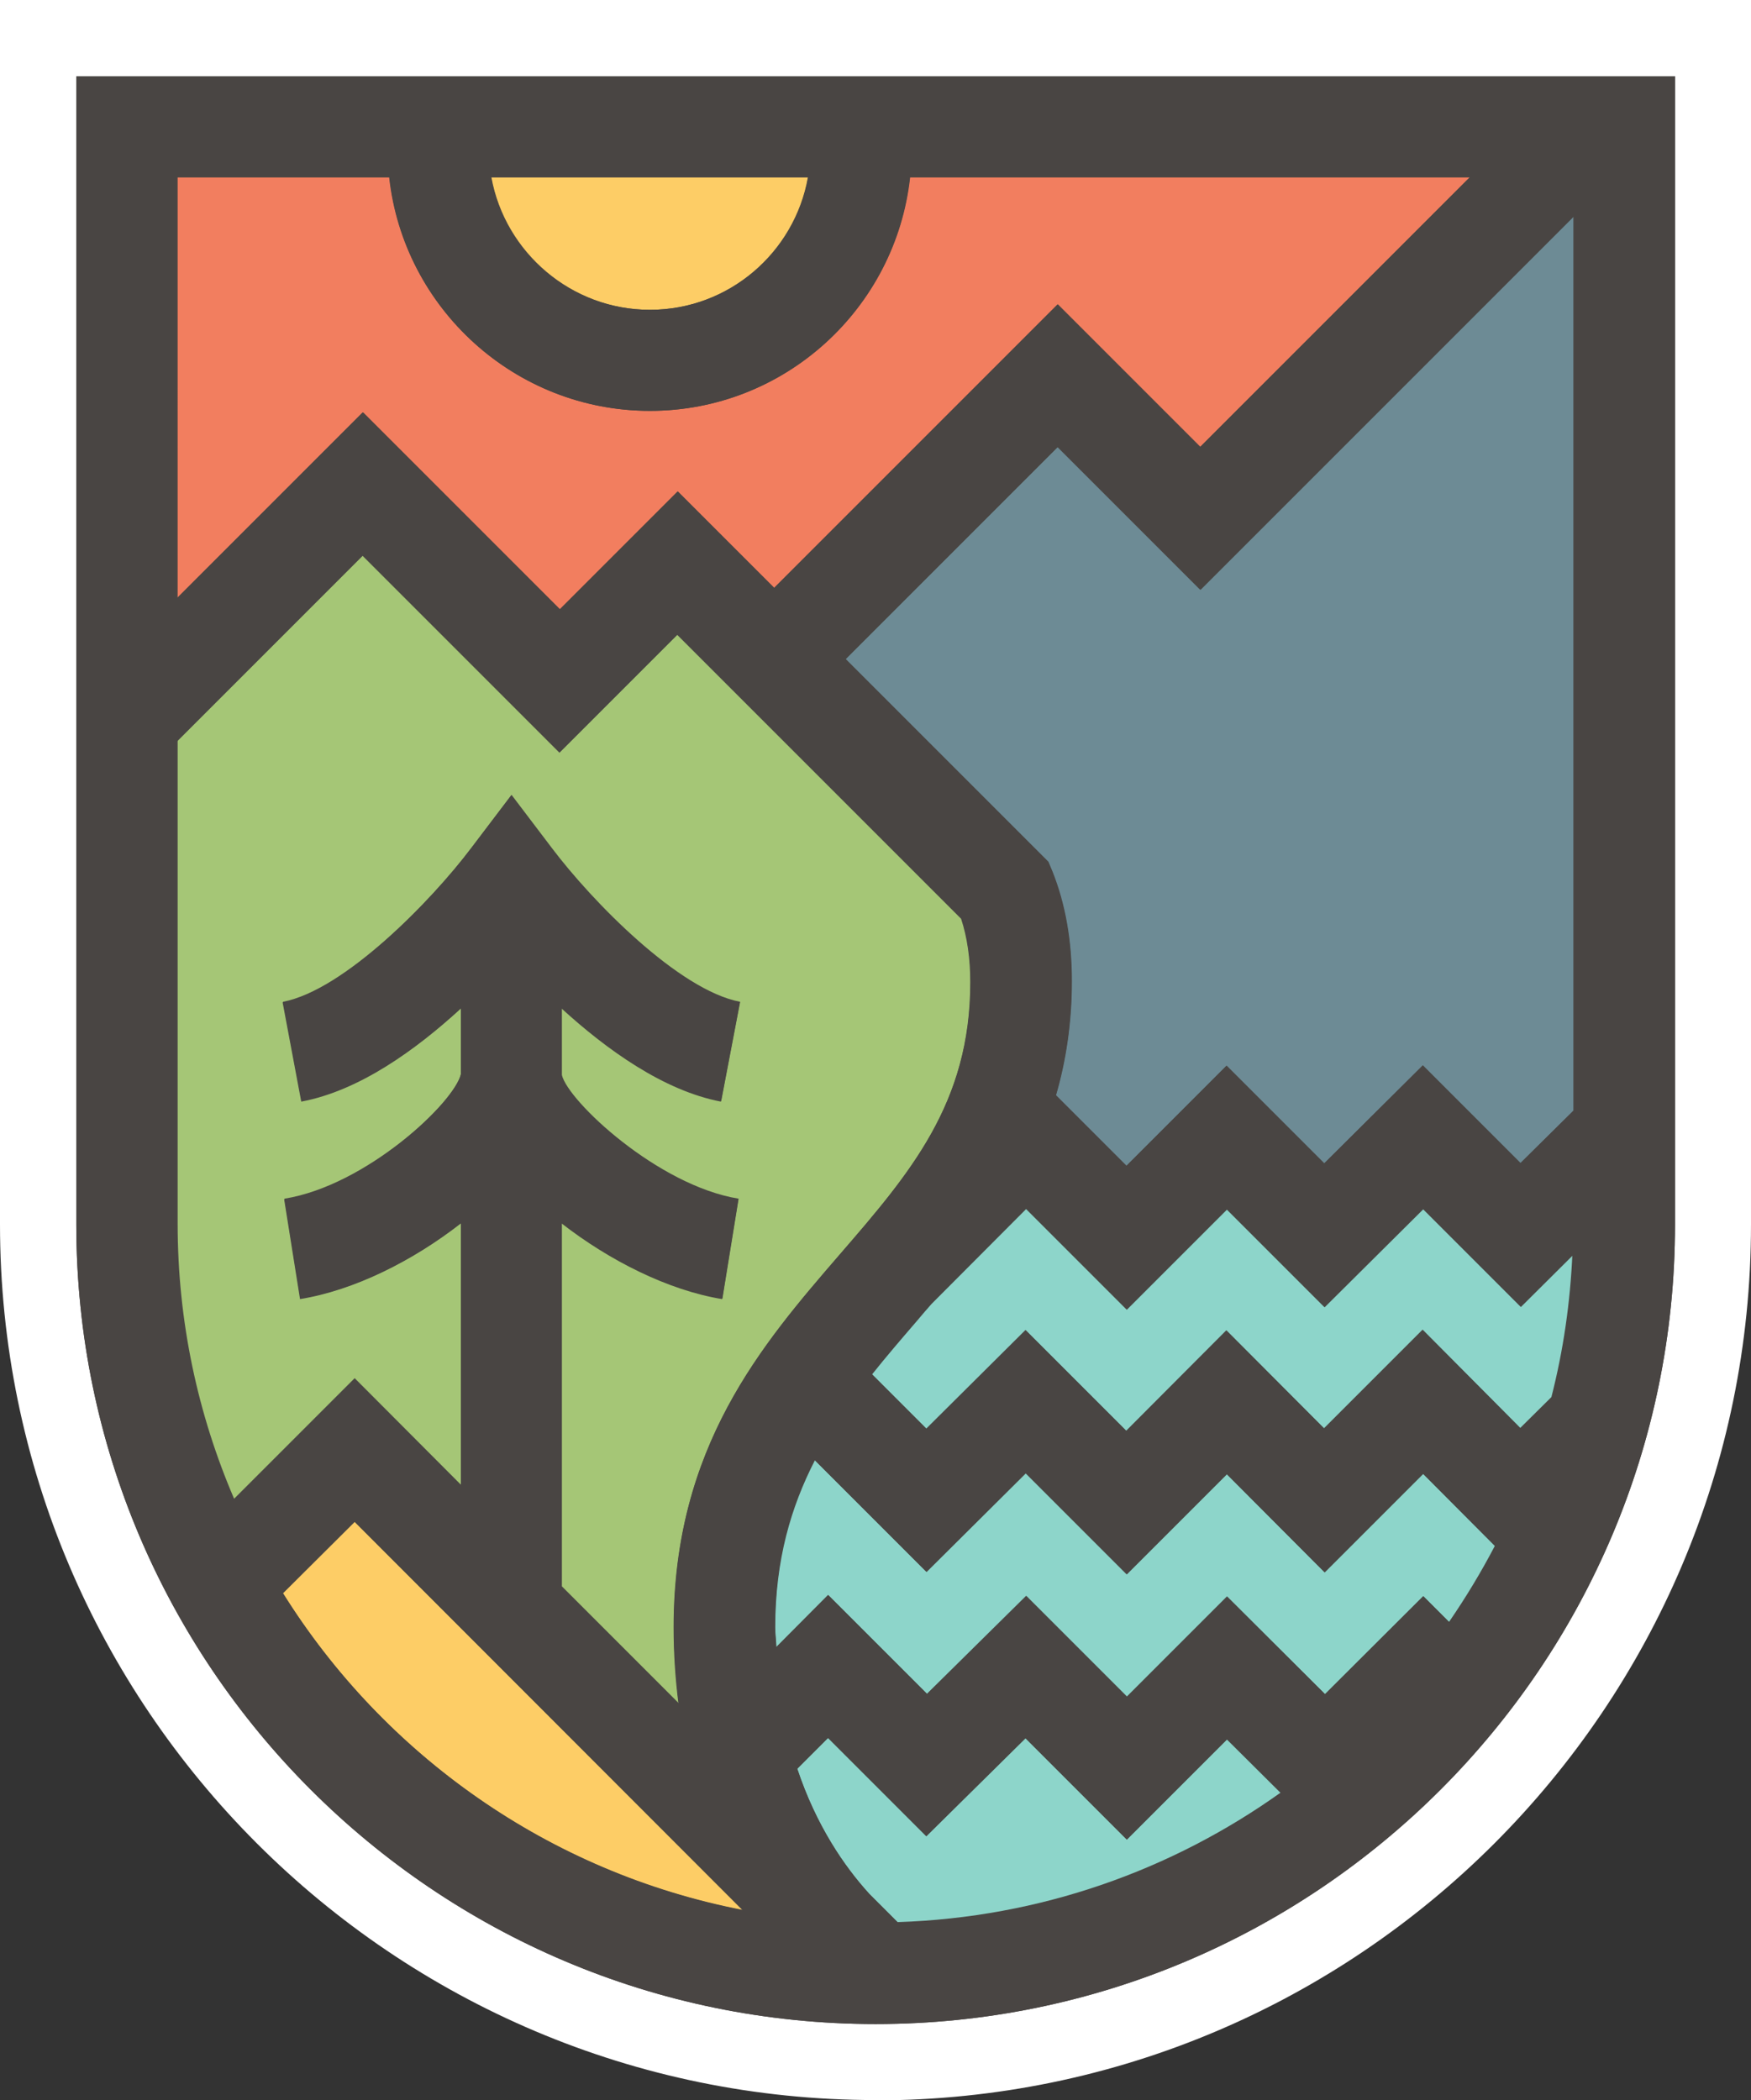
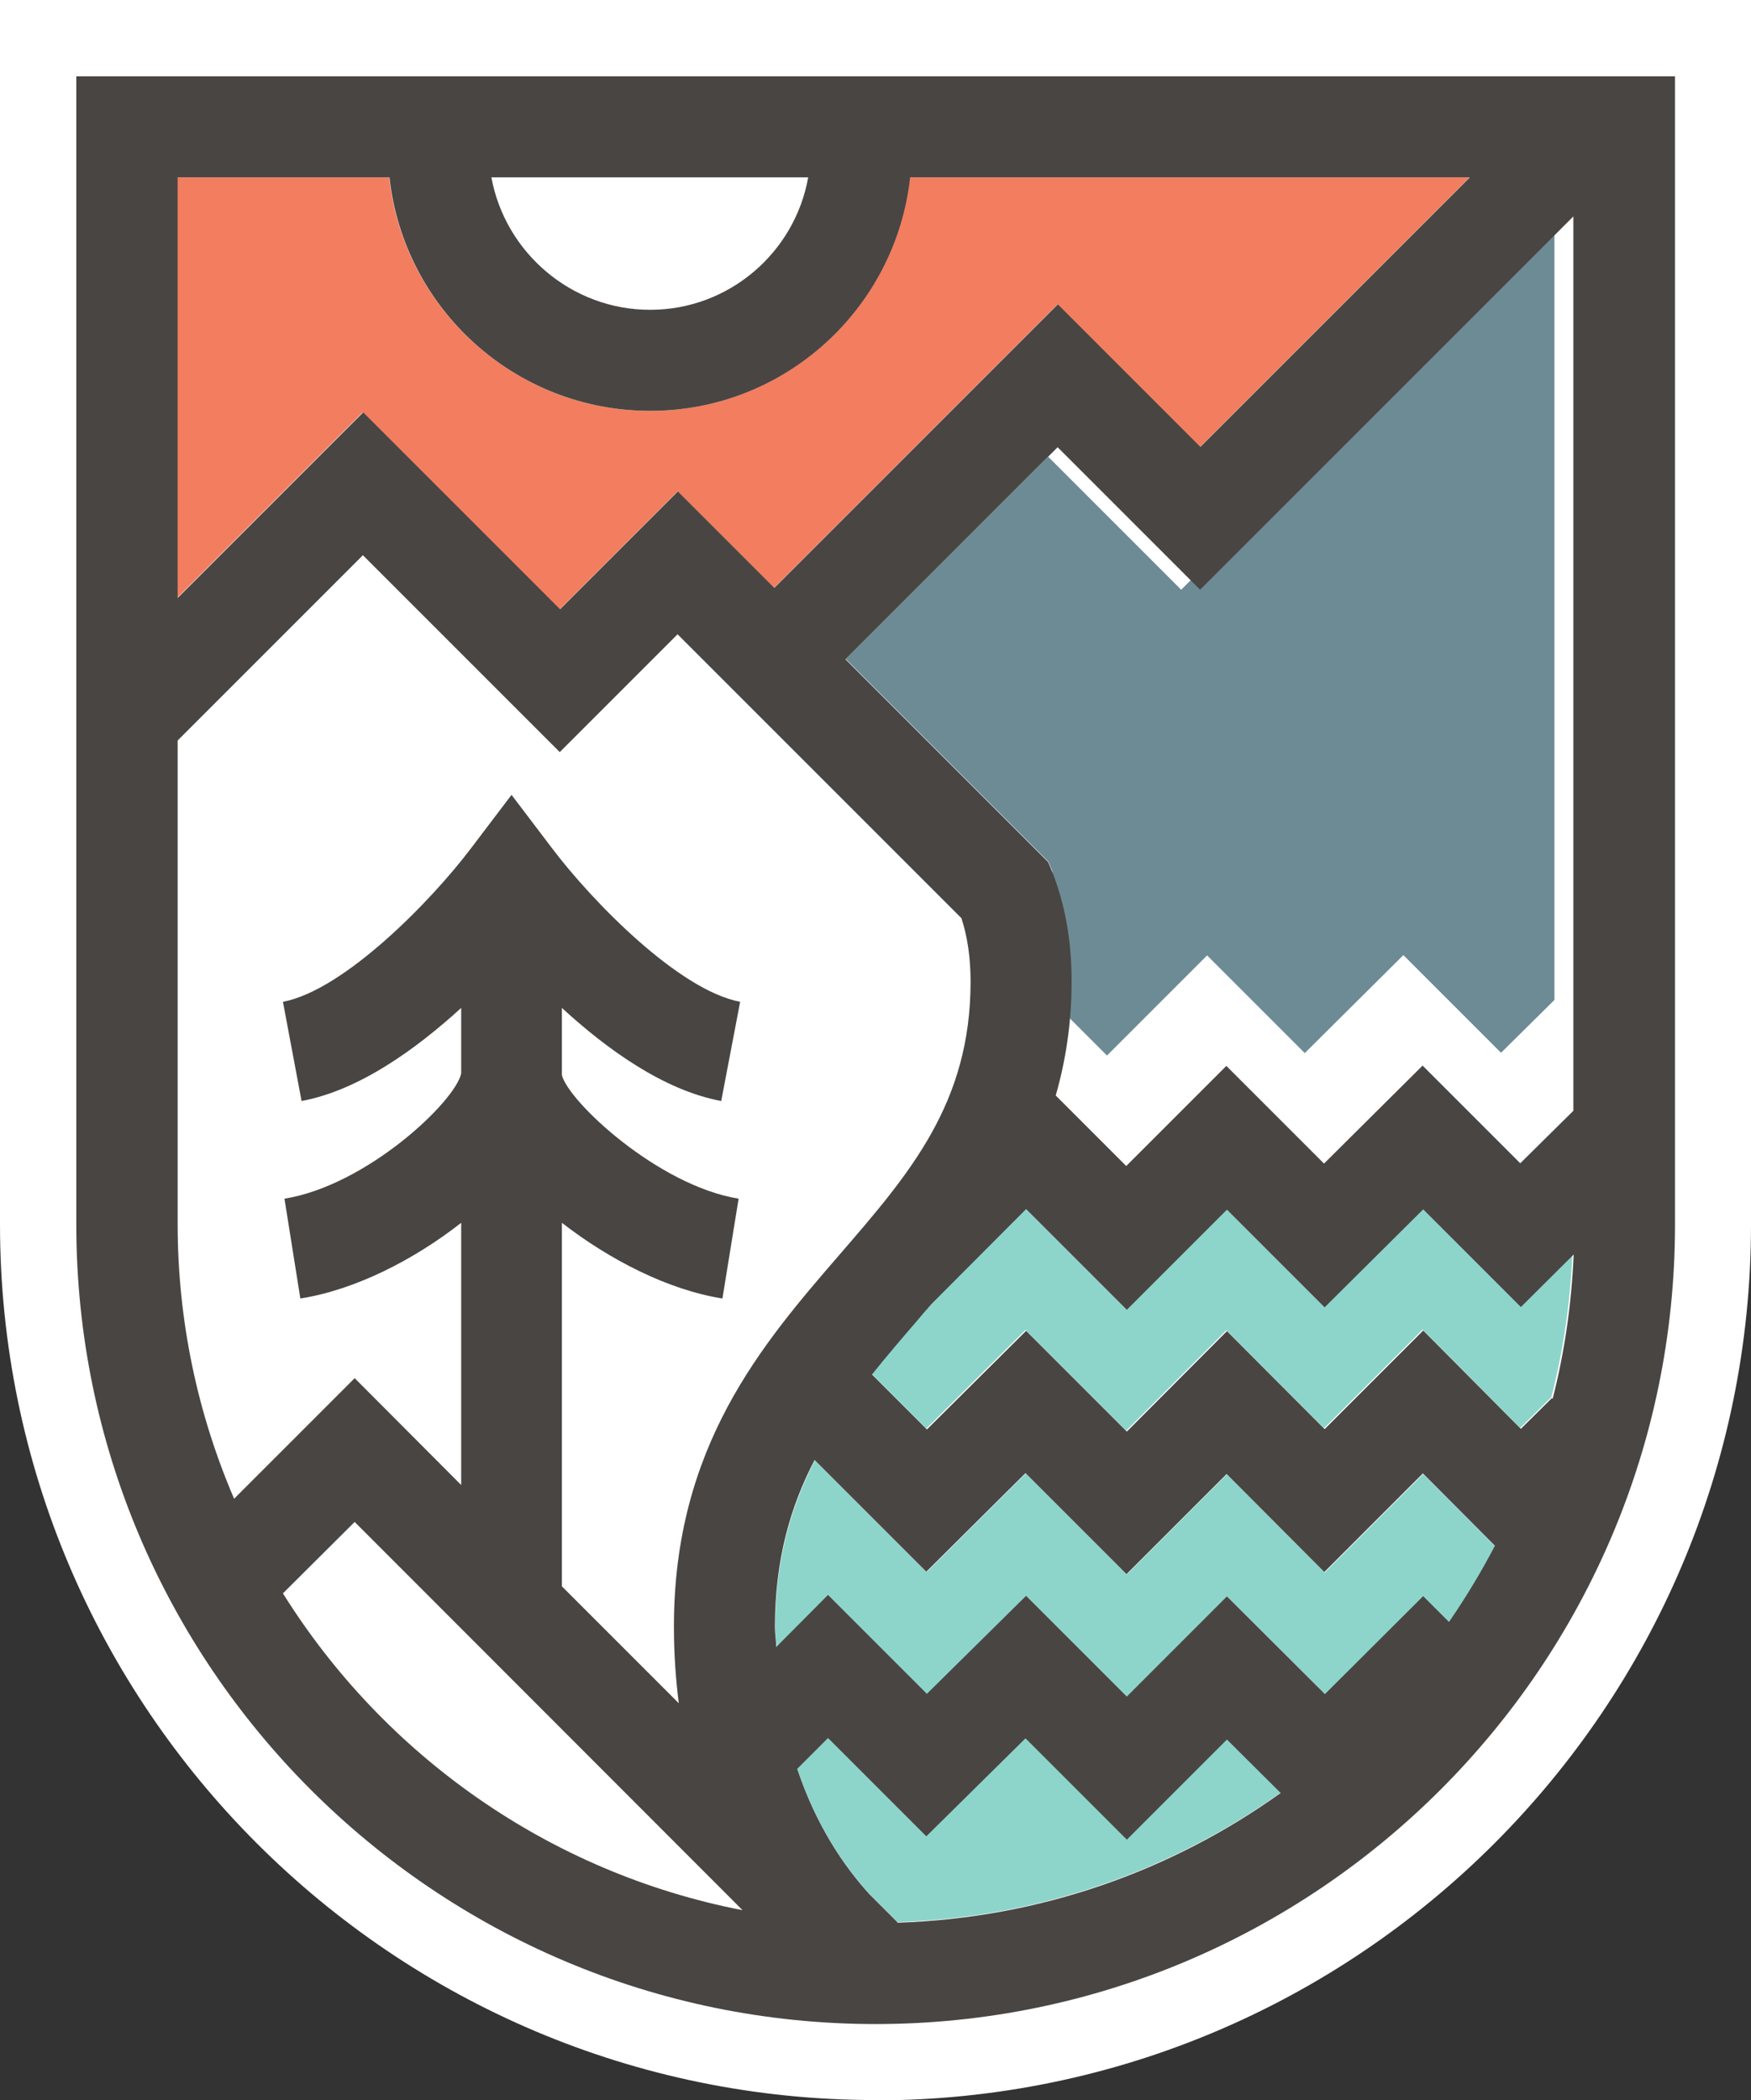
<svg xmlns="http://www.w3.org/2000/svg" id="Capa_2" data-name="Capa 2" viewBox="0 0 57.37 68.8">
  <rect x="0" y="0" width="57.37" height="68.8" fill="#333333" stroke="none" />
  <defs>
    <style>
      .cls-1 {
        fill: #494543;
      }

      .cls-1, .cls-2, .cls-3, .cls-4, .cls-5, .cls-6, .cls-7 {
        stroke-width: 0px;
      }

      .cls-2 {
        fill: #6d8b95;
      }

      .cls-3 {
        fill: #a5c676;
      }

      .cls-4 {
        fill: #8dd5ca;
      }

      .cls-5 {
        fill: #fff;
      }

      .cls-6 {
        fill: #f27e5f;
      }

      .cls-7 {
        fill: #fdcd66;
      }
    </style>
  </defs>
  <path class="cls-5" d="m28.69,68.8c-15.82,0-28.69-12.87-28.69-28.69V0h57.37v40.12c0,15.82-12.87,28.69-28.69,28.69Z" />
-   <path class="cls-1" d="m2.5,40.12c0,14.44,11.75,26.19,26.19,26.19s26.19-11.75,26.19-26.19V2.5H2.5v37.62Z" />
  <g>
    <path class="cls-4" d="m46.61,39.59l-3.23,3.21-3.2-3.2-3.28,3.28-3.3-3.3-3.1,3.11c-.16.19-.33.38-.49.57-.5.58-.99,1.16-1.46,1.74l1.8,1.8,3.25-3.23,3.3,3.3,3.28-3.29,3.2,3.21,3.23-3.23,3.2,3.22,1.02-1.01c.39-1.52.62-3.1.69-4.73l-1.73,1.72-3.2-3.2Z" />
    <path class="cls-4" d="m36.92,60.26l-3.32-3.32-3.25,3.21-3.22-3.22-1.01,1.01c.62,1.86,1.54,3.2,2.36,4.1l.93.93c4.67-.15,8.99-1.7,12.56-4.25l-1.76-1.75-3.28,3.28Z" />
-     <path class="cls-2" d="m34.66,14.64l-6.95,6.95,6.64,6.64.13.31c.43,1.07.64,2.28.64,3.61s-.19,2.61-.52,3.73l2.31,2.31,3.28-3.28,3.2,3.2,3.23-3.21,3.2,3.2,1.75-1.73V7.09l-12.23,12.23-4.67-4.67Z" />
+     <path class="cls-2" d="m34.66,14.64l-6.95,6.95,6.64,6.64.13.31s-.19,2.61-.52,3.73l2.31,2.31,3.28-3.28,3.2,3.2,3.23-3.21,3.2,3.2,1.75-1.73V7.09l-12.23,12.23-4.67-4.67Z" />
    <path class="cls-4" d="m43.4,51.51l-3.2-3.21-3.28,3.28-3.31-3.31-3.25,3.23-3.66-3.66c-.78,1.52-1.3,3.26-1.3,5.47,0,.23.03.44.04.66l1.7-1.71,3.24,3.24,3.25-3.21,3.3,3.3,3.28-3.28,3.21,3.2,3.22-3.21.85.85c.55-.79,1.05-1.62,1.5-2.49l-2.36-2.37-3.23,3.23Z" />
    <path class="cls-6" d="m18.34,19.96l3.86-3.86,3.16,3.16,9.29-9.29,4.67,4.67,8.83-8.83h-18.34c-.47,4.3-4.11,7.65-8.52,7.65s-8.07-3.36-8.54-7.65h-6.95v13.78l6.08-6.08,6.45,6.45Z" />
-     <path class="cls-7" d="m9.27,52.19c3.31,5.3,8.72,9.15,15.06,10.38l-12.71-12.72-2.35,2.34Z" />
-     <path class="cls-7" d="m21.29,10.15c2.59,0,4.74-1.88,5.18-4.34h-10.38c.44,2.47,2.61,4.34,5.2,4.34Z" />
-     <path class="cls-3" d="m11.61,45.17l3.49,3.5v-8.59c-1.58,1.23-3.49,2.19-5.27,2.48l-.52-3.27c2.68-.42,5.58-3.16,5.79-4.1v-2.15c-1.48,1.36-3.34,2.7-5.23,3.05l-.61-3.25c2-.37,4.85-3.29,6.17-5.04l1.32-1.74,1.32,1.74c1.32,1.75,4.17,4.66,6.17,5.04l-.62,3.25c-1.88-.36-3.74-1.7-5.22-3.05v2.2c.2.85,3.14,3.62,5.79,4.05l-.53,3.27c-1.77-.29-3.69-1.26-5.26-2.48v11.91l3.83,3.83c-.1-.79-.16-1.62-.16-2.51,0-5.9,2.89-9.24,5.43-12.19,2.3-2.66,4.29-4.96,4.29-8.94,0-.78-.1-1.47-.3-2.08l-9.3-9.3-3.86,3.86-6.45-6.45-6.08,6.08v15.85c0,3.2.66,6.24,1.85,9.01l3.95-3.95Z" />
    <path class="cls-1" d="m2.5,40.12c0,14.44,11.75,26.19,26.19,26.19s26.19-11.75,26.19-26.19V2.5H2.5v37.62Zm6.77,12.08l2.35-2.34,12.71,12.72c-6.34-1.23-11.75-5.08-15.06-10.38Zm20.14,10.78l-.93-.93c-.82-.9-1.74-2.24-2.36-4.1l1.01-1.01,3.22,3.22,3.25-3.21,3.32,3.32,3.28-3.28,1.76,1.75c-3.56,2.55-7.88,4.1-12.56,4.25Zm18.07-9.84l-.85-.85-3.22,3.21-3.21-3.2-3.28,3.28-3.3-3.3-3.25,3.21-3.24-3.24-1.7,1.71c0-.22-.04-.43-.04-.66,0-2.21.51-3.95,1.3-5.47l3.66,3.66,3.25-3.23,3.31,3.31,3.28-3.28,3.2,3.21,3.23-3.23,2.36,2.37c-.45.86-.95,1.69-1.5,2.49Zm3.37-7.34l-1.02,1.01-3.2-3.22-3.23,3.23-3.2-3.21-3.28,3.29-3.3-3.3-3.25,3.23-1.8-1.8c.47-.59.96-1.16,1.46-1.74.16-.19.32-.38.49-.57l3.1-3.11,3.3,3.3,3.28-3.28,3.2,3.2,3.23-3.21,3.2,3.2,1.73-1.72c-.07,1.63-.3,3.21-.69,4.73Zm.71-9.42l-1.75,1.73-3.2-3.2-3.23,3.21-3.2-3.2-3.28,3.28-2.31-2.31c.32-1.12.52-2.35.52-3.73s-.22-2.54-.64-3.61l-.13-.31-6.64-6.64,6.95-6.95,4.67,4.67,12.23-12.23v29.29ZM26.48,5.81c-.44,2.47-2.6,4.34-5.18,4.34s-4.75-1.88-5.2-4.34h10.38Zm-20.67,0h6.95c.47,4.3,4.12,7.65,8.54,7.65s8.05-3.36,8.52-7.65h18.34l-8.83,8.83-4.67-4.67-9.29,9.29-3.16-3.16-3.86,3.86-6.45-6.45-6.08,6.08V5.81Zm0,18.46l6.08-6.08,6.45,6.45,3.86-3.86,9.3,9.3c.2.61.3,1.31.3,2.08,0,3.98-1.99,6.28-4.29,8.94-2.55,2.95-5.43,6.29-5.43,12.19,0,.89.06,1.72.16,2.51l-3.83-3.83v-11.91c1.57,1.22,3.49,2.2,5.26,2.48l.53-3.27c-2.65-.43-5.59-3.2-5.79-4.05v-2.2c1.48,1.36,3.34,2.7,5.22,3.05l.62-3.25c-2.01-.38-4.85-3.29-6.17-5.04l-1.32-1.74-1.32,1.74c-1.32,1.75-4.17,4.66-6.17,5.04l.61,3.25c1.88-.35,3.74-1.69,5.23-3.05v2.15c-.21.94-3.11,3.67-5.79,4.1l.52,3.27c1.78-.28,3.7-1.25,5.27-2.48v8.59l-3.49-3.5-3.95,3.95c-1.19-2.77-1.85-5.81-1.85-9.01v-15.85Z" />
  </g>
</svg>